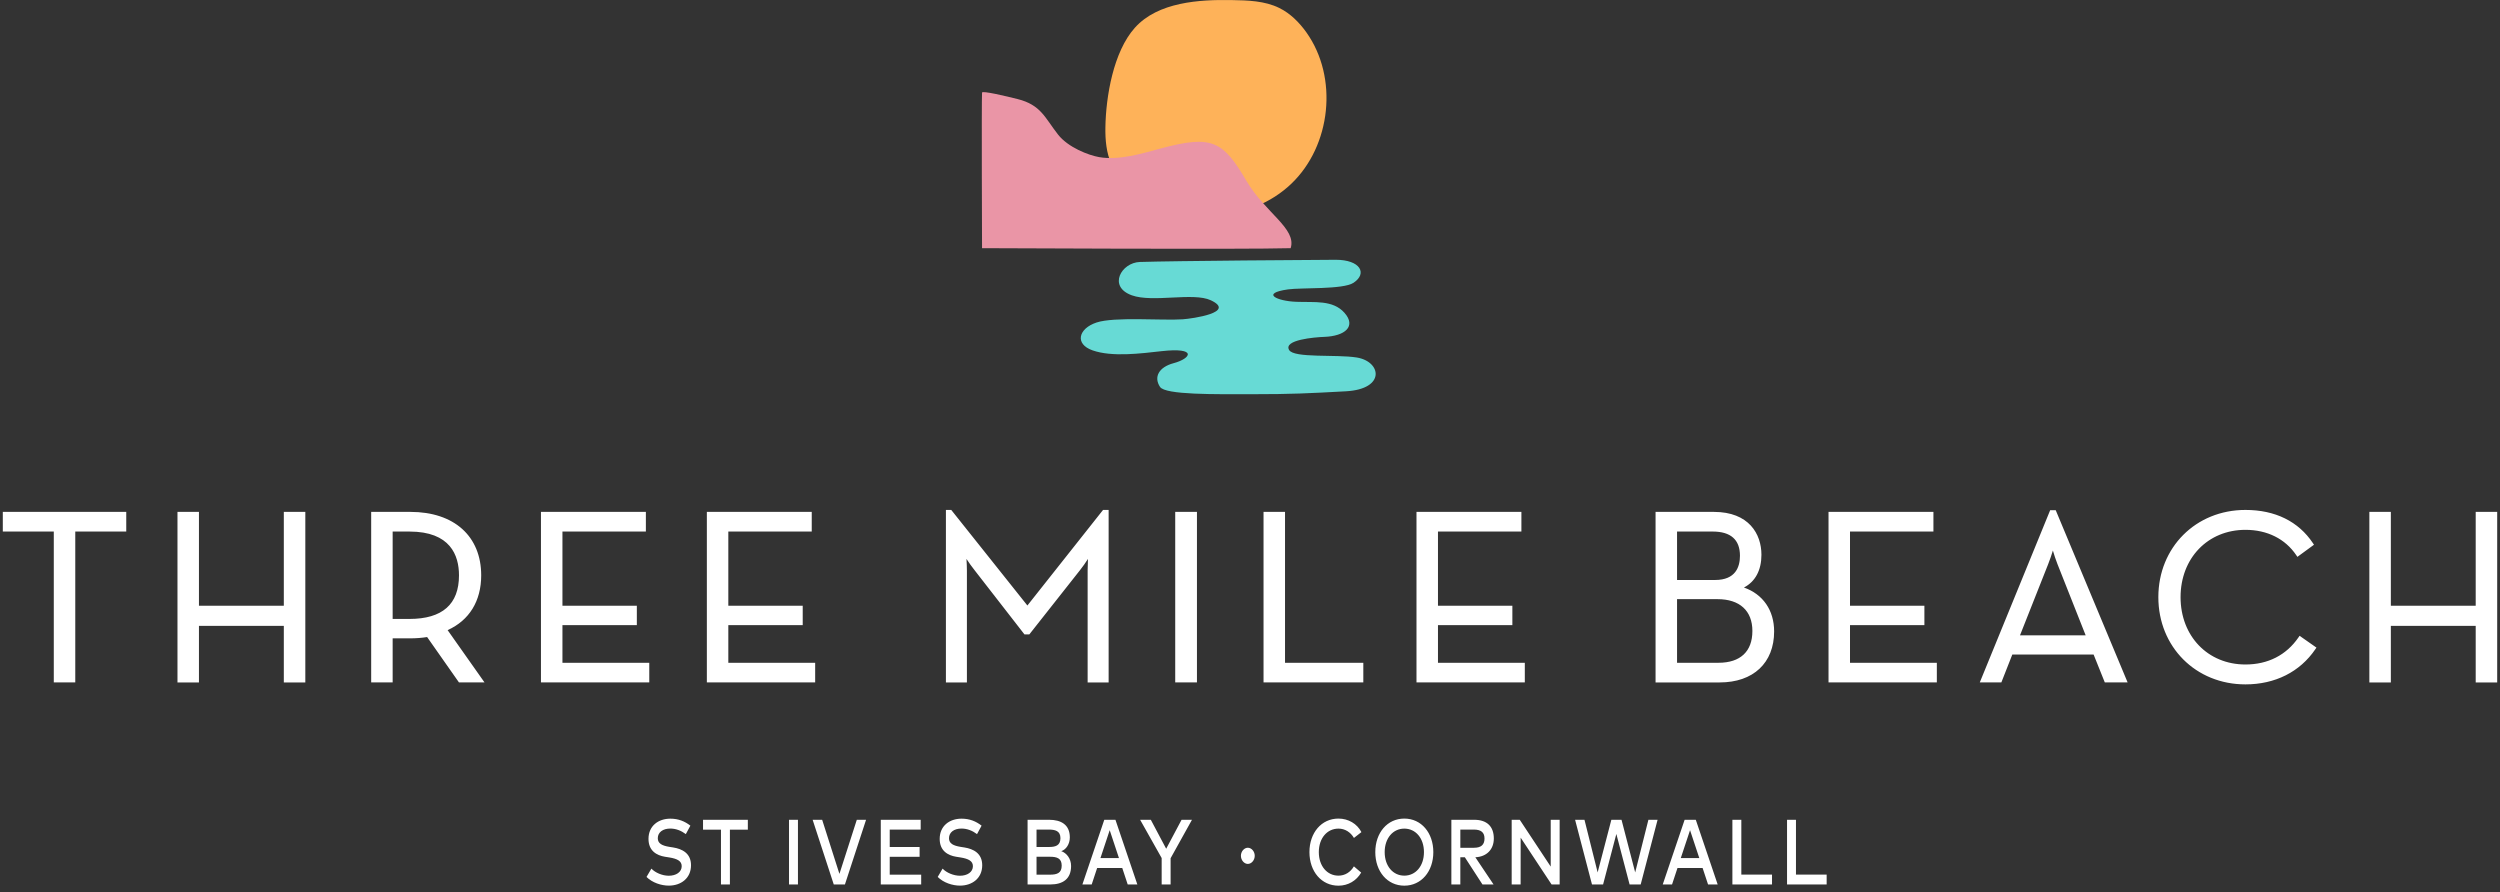
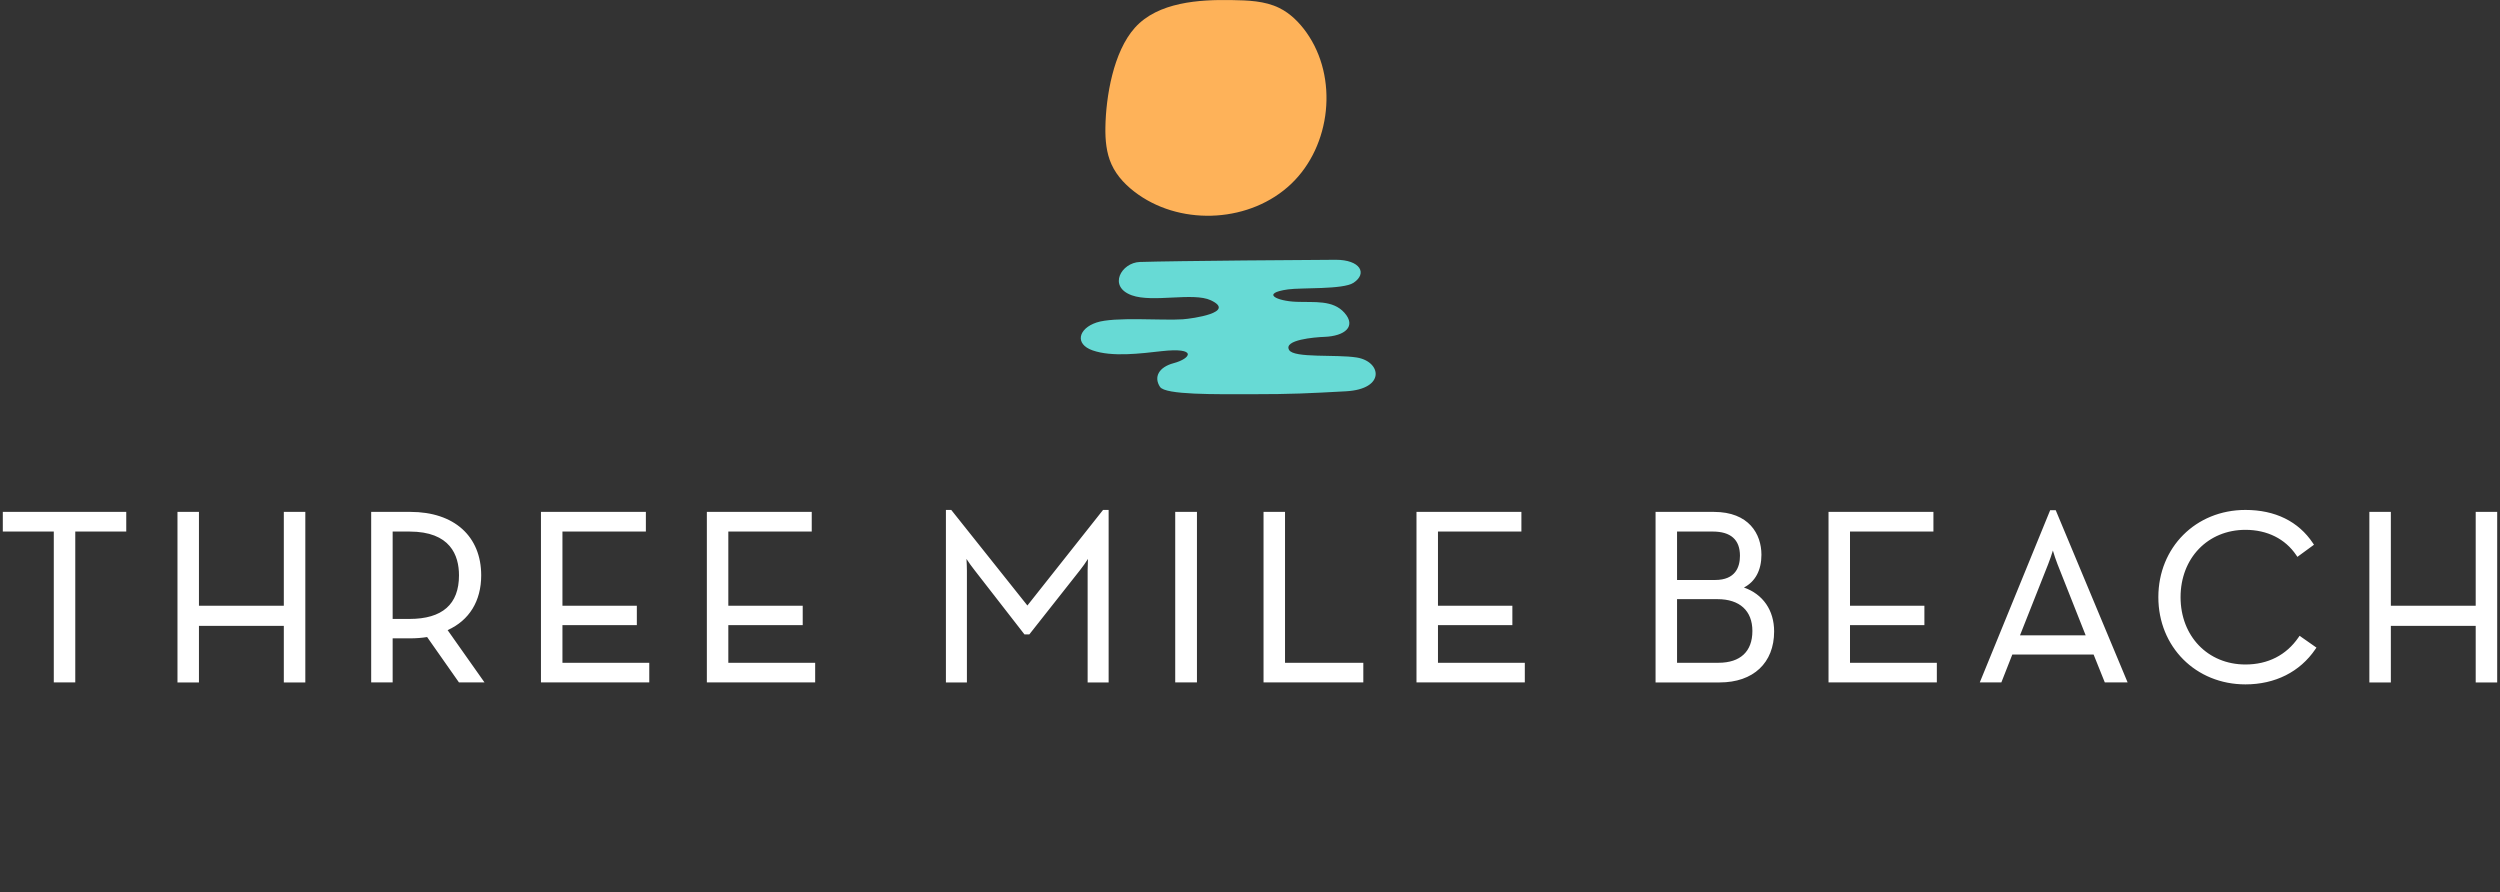
<svg xmlns="http://www.w3.org/2000/svg" width="227" height="81" viewBox="0 0 227 81" fill="none">
  <rect x="0" y="0" width="227" height="81" fill="#333333" stroke="none" />
-   <path d="M121.532 74.327C122.427 74.327 123.221 74.793 123.616 75.556L122.938 76.085C122.632 75.565 122.132 75.238 121.532 75.238C120.504 75.238 119.749 76.106 119.749 77.374C119.749 78.64 120.505 79.509 121.532 79.509C122.129 79.508 122.621 79.194 122.934 78.665L123.595 79.231C123.167 79.966 122.413 80.42 121.532 80.42C119.986 80.42 118.898 79.127 118.897 77.374C118.897 75.619 119.986 74.327 121.532 74.327ZM127.511 74.327C129.057 74.327 130.146 75.619 130.146 77.373C130.146 79.126 129.057 80.419 127.511 80.419C125.965 80.418 124.877 79.126 124.877 77.373C124.877 75.619 125.966 74.327 127.511 74.327ZM60.867 74.335C61.601 74.335 62.179 74.574 62.687 74.97L62.273 75.737C61.846 75.419 61.371 75.233 60.861 75.233C60.189 75.233 59.728 75.573 59.727 76.11C59.727 76.596 60.12 76.785 60.774 76.894L61.123 76.949C61.938 77.079 62.744 77.474 62.744 78.564C62.744 79.76 61.817 80.415 60.727 80.415C60.045 80.415 59.225 80.15 58.704 79.626L59.147 78.87C59.491 79.24 60.142 79.517 60.724 79.517C61.381 79.517 61.899 79.19 61.899 78.649C61.899 78.187 61.504 77.973 60.768 77.855L60.376 77.793C59.629 77.671 58.883 77.26 58.883 76.169C58.883 74.99 59.779 74.335 60.867 74.335ZM87.308 74.335C88.042 74.335 88.621 74.574 89.128 74.97L88.714 75.737C88.287 75.419 87.812 75.233 87.302 75.233C86.629 75.233 86.169 75.573 86.169 76.11C86.169 76.596 86.56 76.785 87.215 76.894L87.564 76.949C88.379 77.079 89.184 77.474 89.185 78.564C89.185 79.76 88.257 80.415 87.168 80.415C86.485 80.415 85.665 80.15 85.144 79.626L85.587 78.87C85.932 79.24 86.583 79.517 87.165 79.517C87.823 79.517 88.34 79.19 88.34 78.649C88.34 78.187 87.945 77.973 87.208 77.855L86.816 77.793C86.069 77.671 85.324 77.26 85.324 76.169C85.324 74.99 86.219 74.335 87.308 74.335ZM67.904 75.335H66.275V80.31H65.464V75.335H63.835V74.436H67.904V75.335ZM76.22 79.349L77.798 74.436H78.639L76.719 80.31H75.706L73.787 74.436H74.652L76.22 79.349ZM83.598 75.326H80.787V76.907H83.5V77.796H80.787V79.421H83.644V80.31H79.975V74.436H83.598V75.326ZM103.271 80.31H102.396L101.9 78.812H99.621L99.126 80.31H98.281L100.269 74.436H101.282L103.271 80.31ZM105.889 77.066L107.287 74.436H108.231L106.291 77.928V80.31H105.479V77.91L103.523 74.436H104.494L105.889 77.066ZM133.855 74.436C135.013 74.436 135.639 75.04 135.639 76.136C135.639 77.133 134.984 77.796 133.96 77.839L135.616 80.31H134.609L133.007 77.839H132.598V80.31H131.784V74.436H133.855ZM140.805 78.686V74.436H141.616V80.31H140.884L138.076 76.059L138.072 80.31H137.26V74.436H137.994L140.805 78.686ZM145.066 79.215L146.311 74.436H147.234L148.475 79.215L149.675 74.436H150.509L148.974 80.31H147.967L146.764 75.724L145.56 80.31H144.553L143.018 74.436H143.87L145.066 79.215ZM155.965 80.31H155.092L154.596 78.812H152.316L151.821 80.31H150.977L152.964 74.436H153.978L155.965 80.31ZM158.113 79.412H160.899V80.31H157.301V74.436H158.113V79.412ZM163.074 79.412H165.86V80.31H162.263V74.436H163.074V79.412ZM72.454 80.309H71.642V74.436H72.454V80.309ZM95.256 74.436C96.331 74.436 97.14 74.868 97.14 76.035C97.14 76.639 96.805 77.142 96.363 77.285C96.841 77.449 97.255 77.956 97.255 78.632C97.255 79.802 96.517 80.309 95.371 80.309H93.304V74.436H95.256ZM127.511 75.238C126.484 75.238 125.73 76.106 125.729 77.373C125.729 78.64 126.484 79.508 127.511 79.509C128.539 79.509 129.295 78.64 129.295 77.373C129.295 76.106 128.539 75.238 127.511 75.238ZM94.117 79.42H95.336C95.975 79.42 96.402 79.278 96.402 78.597C96.402 77.936 95.975 77.793 95.336 77.793H94.117V79.42ZM113.304 76.975C113.638 76.975 113.93 77.311 113.93 77.706C113.93 78.101 113.638 78.444 113.304 78.444C112.969 78.444 112.675 78.101 112.675 77.706C112.675 77.311 112.969 76.976 113.304 76.975ZM99.92 77.914H101.602L100.761 75.38L99.92 77.914ZM152.615 77.914H154.297L153.456 75.38L152.615 77.914ZM132.598 76.978H133.833C134.488 76.978 134.793 76.701 134.793 76.136C134.793 75.577 134.47 75.326 133.833 75.326H132.598V76.978ZM94.117 76.907H95.231C95.795 76.907 96.288 76.806 96.288 76.105C96.288 75.431 95.788 75.326 95.224 75.326H94.117V76.907Z" fill="white" />
  <path d="M203.886 46.302C206.584 46.302 208.703 47.345 210.013 49.318L210.109 49.462L208.604 50.563L208.5 50.41C207.5 48.926 205.862 48.109 203.886 48.109C200.472 48.109 197.995 50.679 197.995 54.222C197.995 57.764 200.472 60.336 203.886 60.336C205.93 60.336 207.595 59.486 208.701 57.877L208.802 57.73L210.334 58.803L210.233 58.95C208.835 61.008 206.581 62.142 203.886 62.142C199.377 62.142 195.978 58.737 195.978 54.222C195.978 49.707 199.377 46.302 203.886 46.302ZM18.065 54.998H25.771V46.48H27.723V61.965H25.771V56.827H18.065V61.965H16.115V46.48H18.065V54.998ZM93.287 54.98L100.157 46.302H100.664V61.965H98.757V51.797C98.757 51.48 98.772 51.084 98.787 50.75C98.582 51.069 98.32 51.456 98.076 51.756L93.461 57.606H93.023L88.475 51.753C88.233 51.455 87.966 51.069 87.756 50.751C87.776 51.084 87.795 51.476 87.795 51.797V61.965H85.889V46.302H86.374L93.287 54.98ZM155.619 46.48C158.804 46.48 159.938 48.492 159.938 50.374C159.938 51.777 159.379 52.813 158.35 53.347C160.076 53.952 161.091 55.41 161.091 57.335C161.091 60.191 159.198 61.965 156.15 61.965H150.325V46.48H155.619ZM217.089 46.48V54.998H224.794V46.48H226.745V61.965H224.794V56.827H217.089V61.965H215.138V46.48H217.089ZM11.464 48.265H6.835V61.964H4.884V48.265H0.255V46.48H11.464V48.265ZM37.27 46.48C41.232 46.48 43.693 48.688 43.693 52.243C43.693 54.572 42.613 56.329 40.644 57.215L43.994 61.964H41.674L38.783 57.844C38.303 57.921 37.783 57.962 37.27 57.962H35.653V61.964H33.703V46.48H37.27ZM58.645 48.265H51.07V54.998H57.825V56.76H51.07V60.18H58.954V61.964H49.119V46.48H58.645V48.265ZM73.706 48.265H66.132V54.998H72.887V56.76H66.132V60.18H74.017V61.964H64.182V46.48H73.706V48.265ZM108.683 61.964H106.71V46.48H108.683V61.964ZM116.68 60.18H123.789V61.964H114.729V46.48H116.68V60.18ZM138.143 48.265H130.568V54.998H137.323V56.76H130.568V60.18H138.453V61.964H128.617V46.48H138.143V48.265ZM175.555 48.265H167.98V54.998H174.735V56.76H167.98V60.18H175.865V61.964H166.03V46.48H175.555V48.265ZM186.705 46.435L193.188 61.964H191.116L190.098 59.429H182.719L181.723 61.964H179.764L186.156 46.325H186.659L186.705 46.435ZM152.276 60.18H156.04C158.025 60.18 159.117 59.154 159.117 57.292C159.117 55.456 157.963 54.403 155.951 54.403H152.276V60.18ZM186.402 49.989C186.287 50.36 186.129 50.841 185.975 51.221L183.415 57.69H189.379L186.818 51.22C186.665 50.84 186.512 50.36 186.402 49.989ZM35.653 56.199H37.181C40.164 56.199 41.676 54.868 41.676 52.243C41.676 50.428 40.896 48.265 37.181 48.265H35.653V56.199ZM152.276 52.663H155.729C157.597 52.663 157.988 51.467 157.988 50.463C157.988 49.004 157.154 48.264 155.508 48.264H152.276V52.663Z" fill="white" />
  <path fill-rule="evenodd" clip-rule="evenodd" d="M100.37 11.571C100.352 12.71 100.453 13.877 100.921 14.916C101.429 16.046 102.341 16.953 103.354 17.664C107.467 20.553 113.599 20.164 117.238 16.697C120.878 13.23 121.536 7.027 118.616 2.935C117.971 2.031 117.162 1.219 116.166 0.727C114.838 0.071 113.301 0.032 111.82 0.006C108.92 -0.044 105.154 0.174 103.051 2.514C101.088 4.699 100.413 8.781 100.37 11.571Z" fill="#FEB259" />
-   <path fill-rule="evenodd" clip-rule="evenodd" d="M89.169 22.534C90.701 22.534 112.835 22.658 117.193 22.534C117.752 20.75 114.897 19.348 113.174 16.418C111.05 12.802 110.075 12.217 105.368 13.487C103.687 13.941 101.601 14.582 99.796 14.265C98.839 14.096 96.987 13.389 96.069 12.217C94.87 10.687 94.525 9.528 92.395 8.994C91.38 8.739 89.181 8.213 89.169 8.408C89.118 9.286 89.169 22.534 89.169 22.534Z" fill="#EA95A6" />
  <path fill-rule="evenodd" clip-rule="evenodd" d="M103.498 23.787C101.826 23.841 100.565 26.018 102.768 26.814C104.674 27.502 108.355 26.519 109.942 27.265C112.274 28.362 108.292 28.929 107.382 28.993C105.564 29.121 101.192 28.74 99.558 29.286C97.918 29.835 97.559 31.236 99.207 31.814C100.985 32.437 103.579 32.097 105.466 31.886C108.753 31.517 108.164 32.55 106.562 32.977C105.225 33.333 104.736 34.234 105.33 35.131C105.817 35.868 110.343 35.794 113.722 35.794C117.282 35.794 118.811 35.715 122.212 35.529C125.841 35.33 125.44 32.824 123.193 32.461C121.345 32.162 117.499 32.536 117.054 31.782C116.506 30.854 119.381 30.62 120.249 30.588C122.105 30.521 123.183 29.646 122.075 28.399C121.022 27.216 119.355 27.469 117.693 27.404C115.954 27.336 114.423 26.634 116.956 26.276C118.153 26.107 121.954 26.303 122.897 25.679C124.203 24.815 123.49 23.588 121.299 23.588C119.687 23.588 106.647 23.686 103.498 23.787Z" fill="#67DAD5" />
</svg>